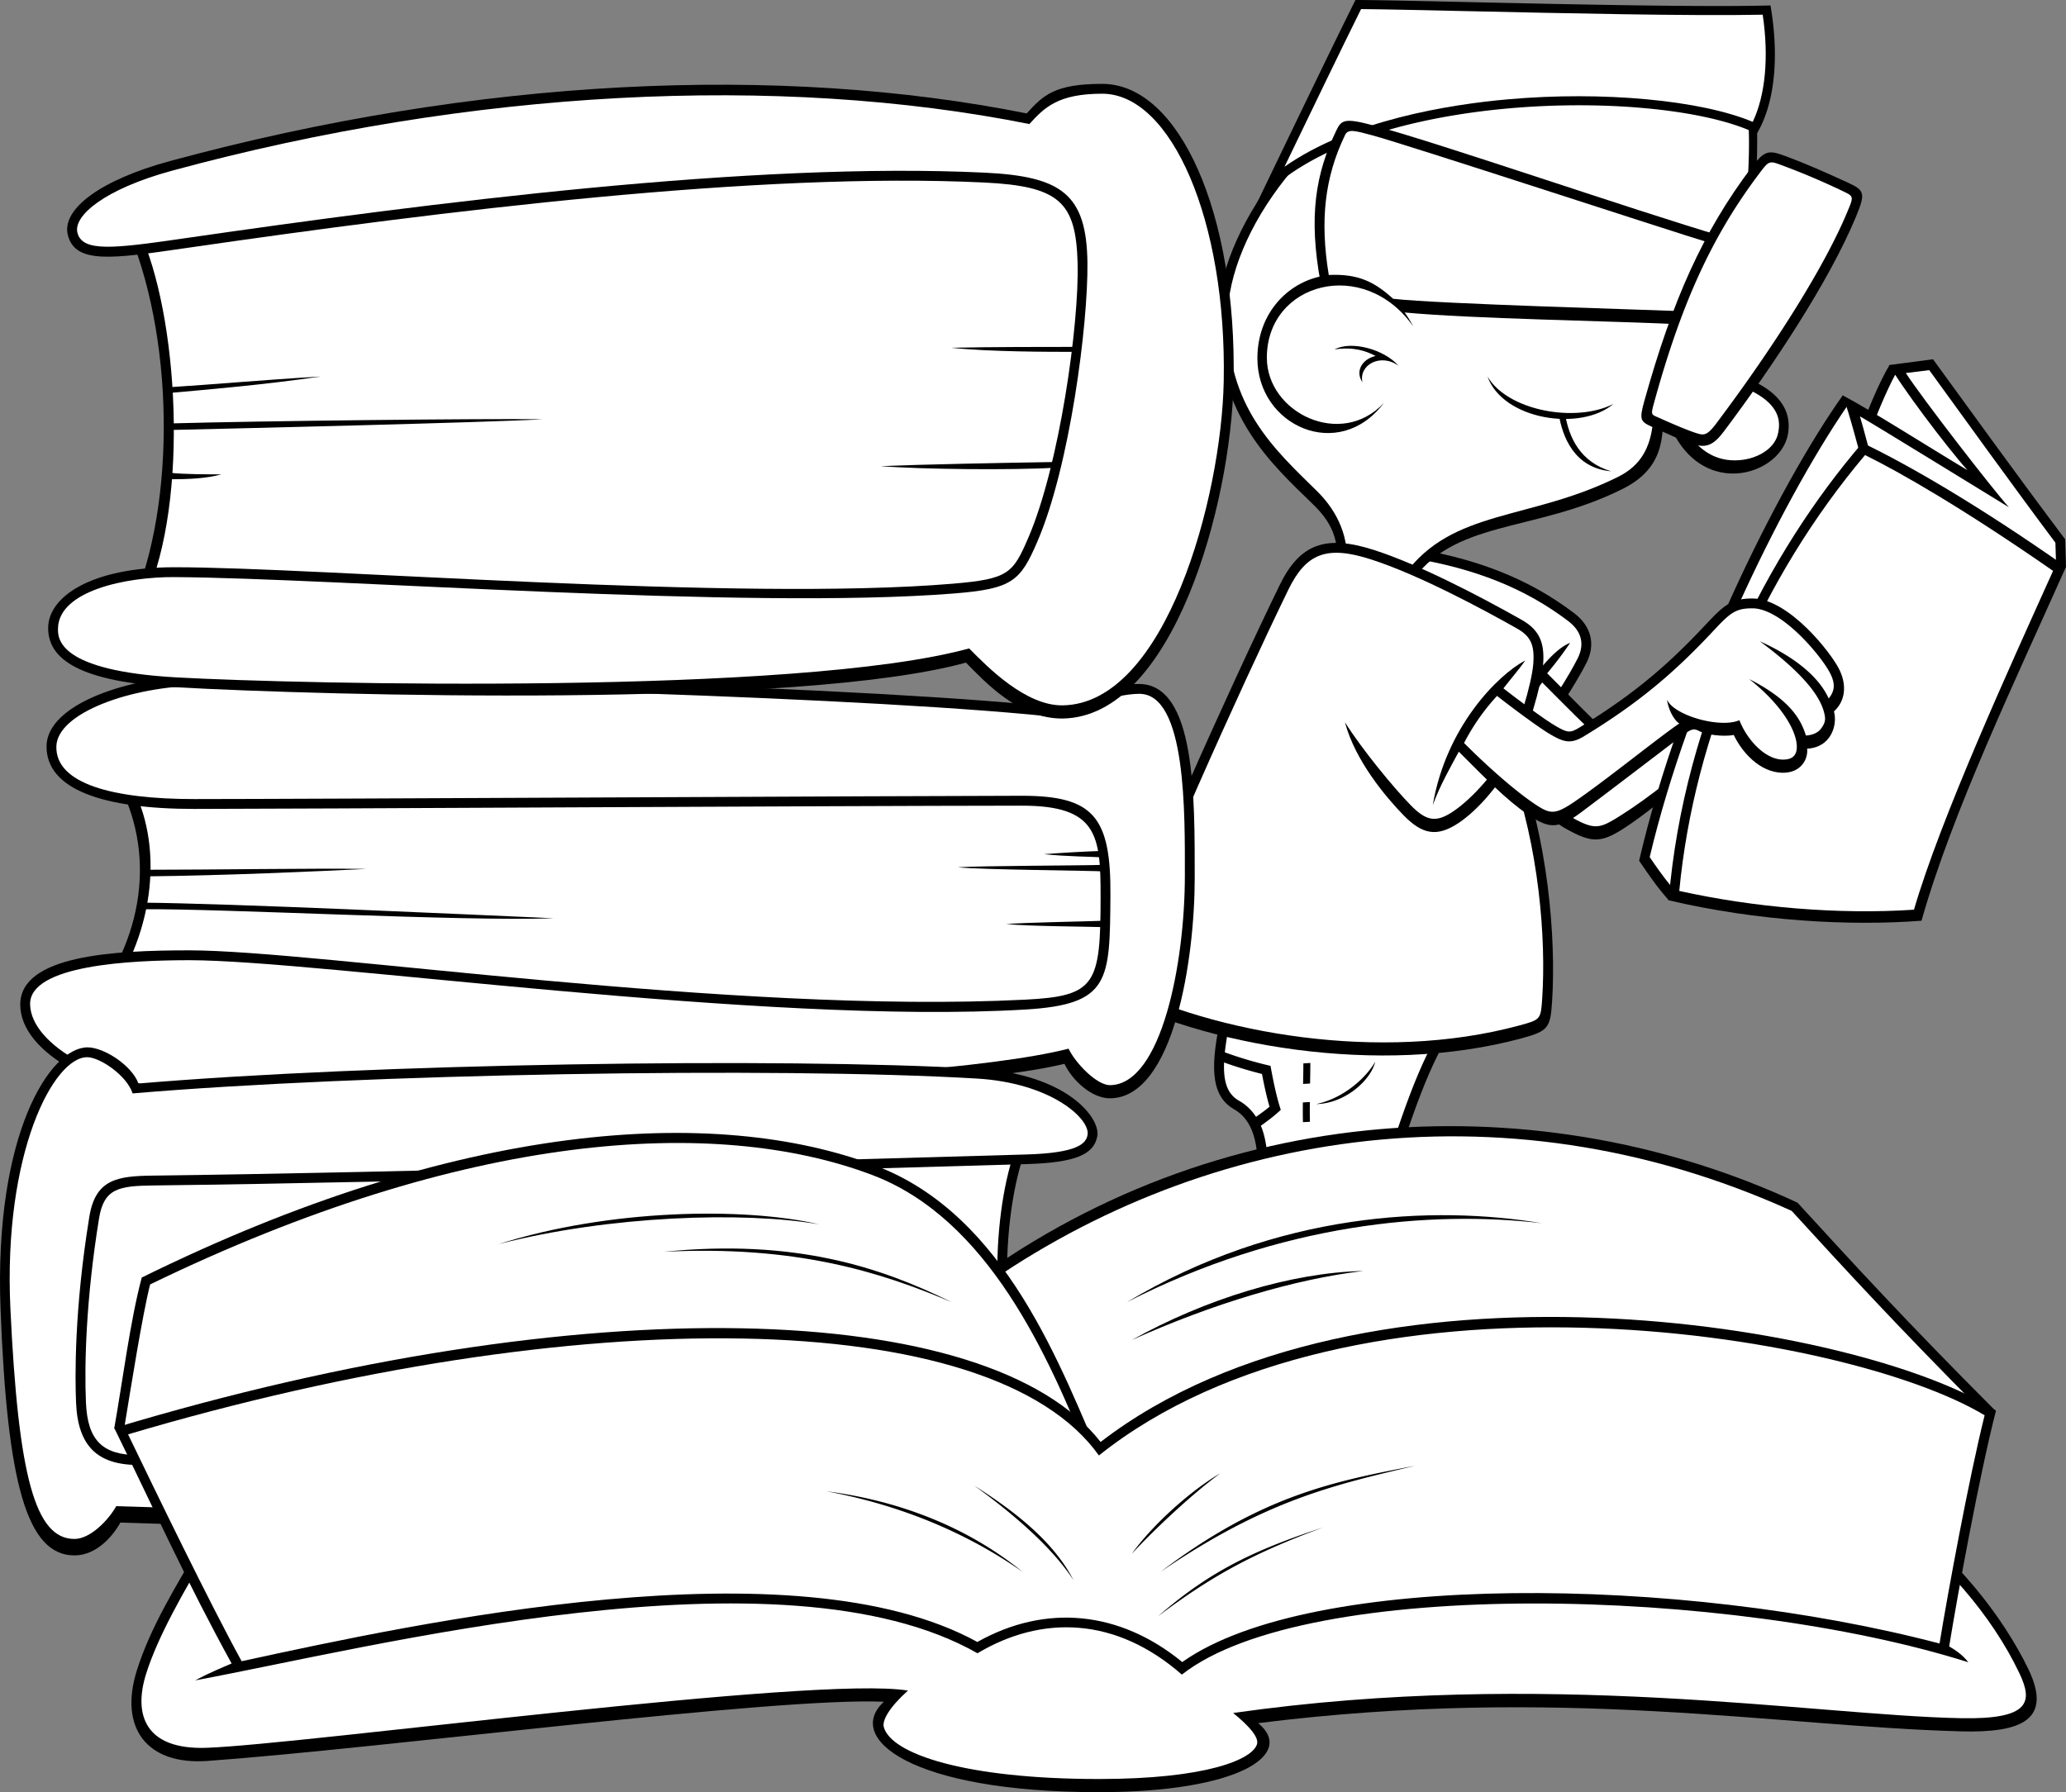
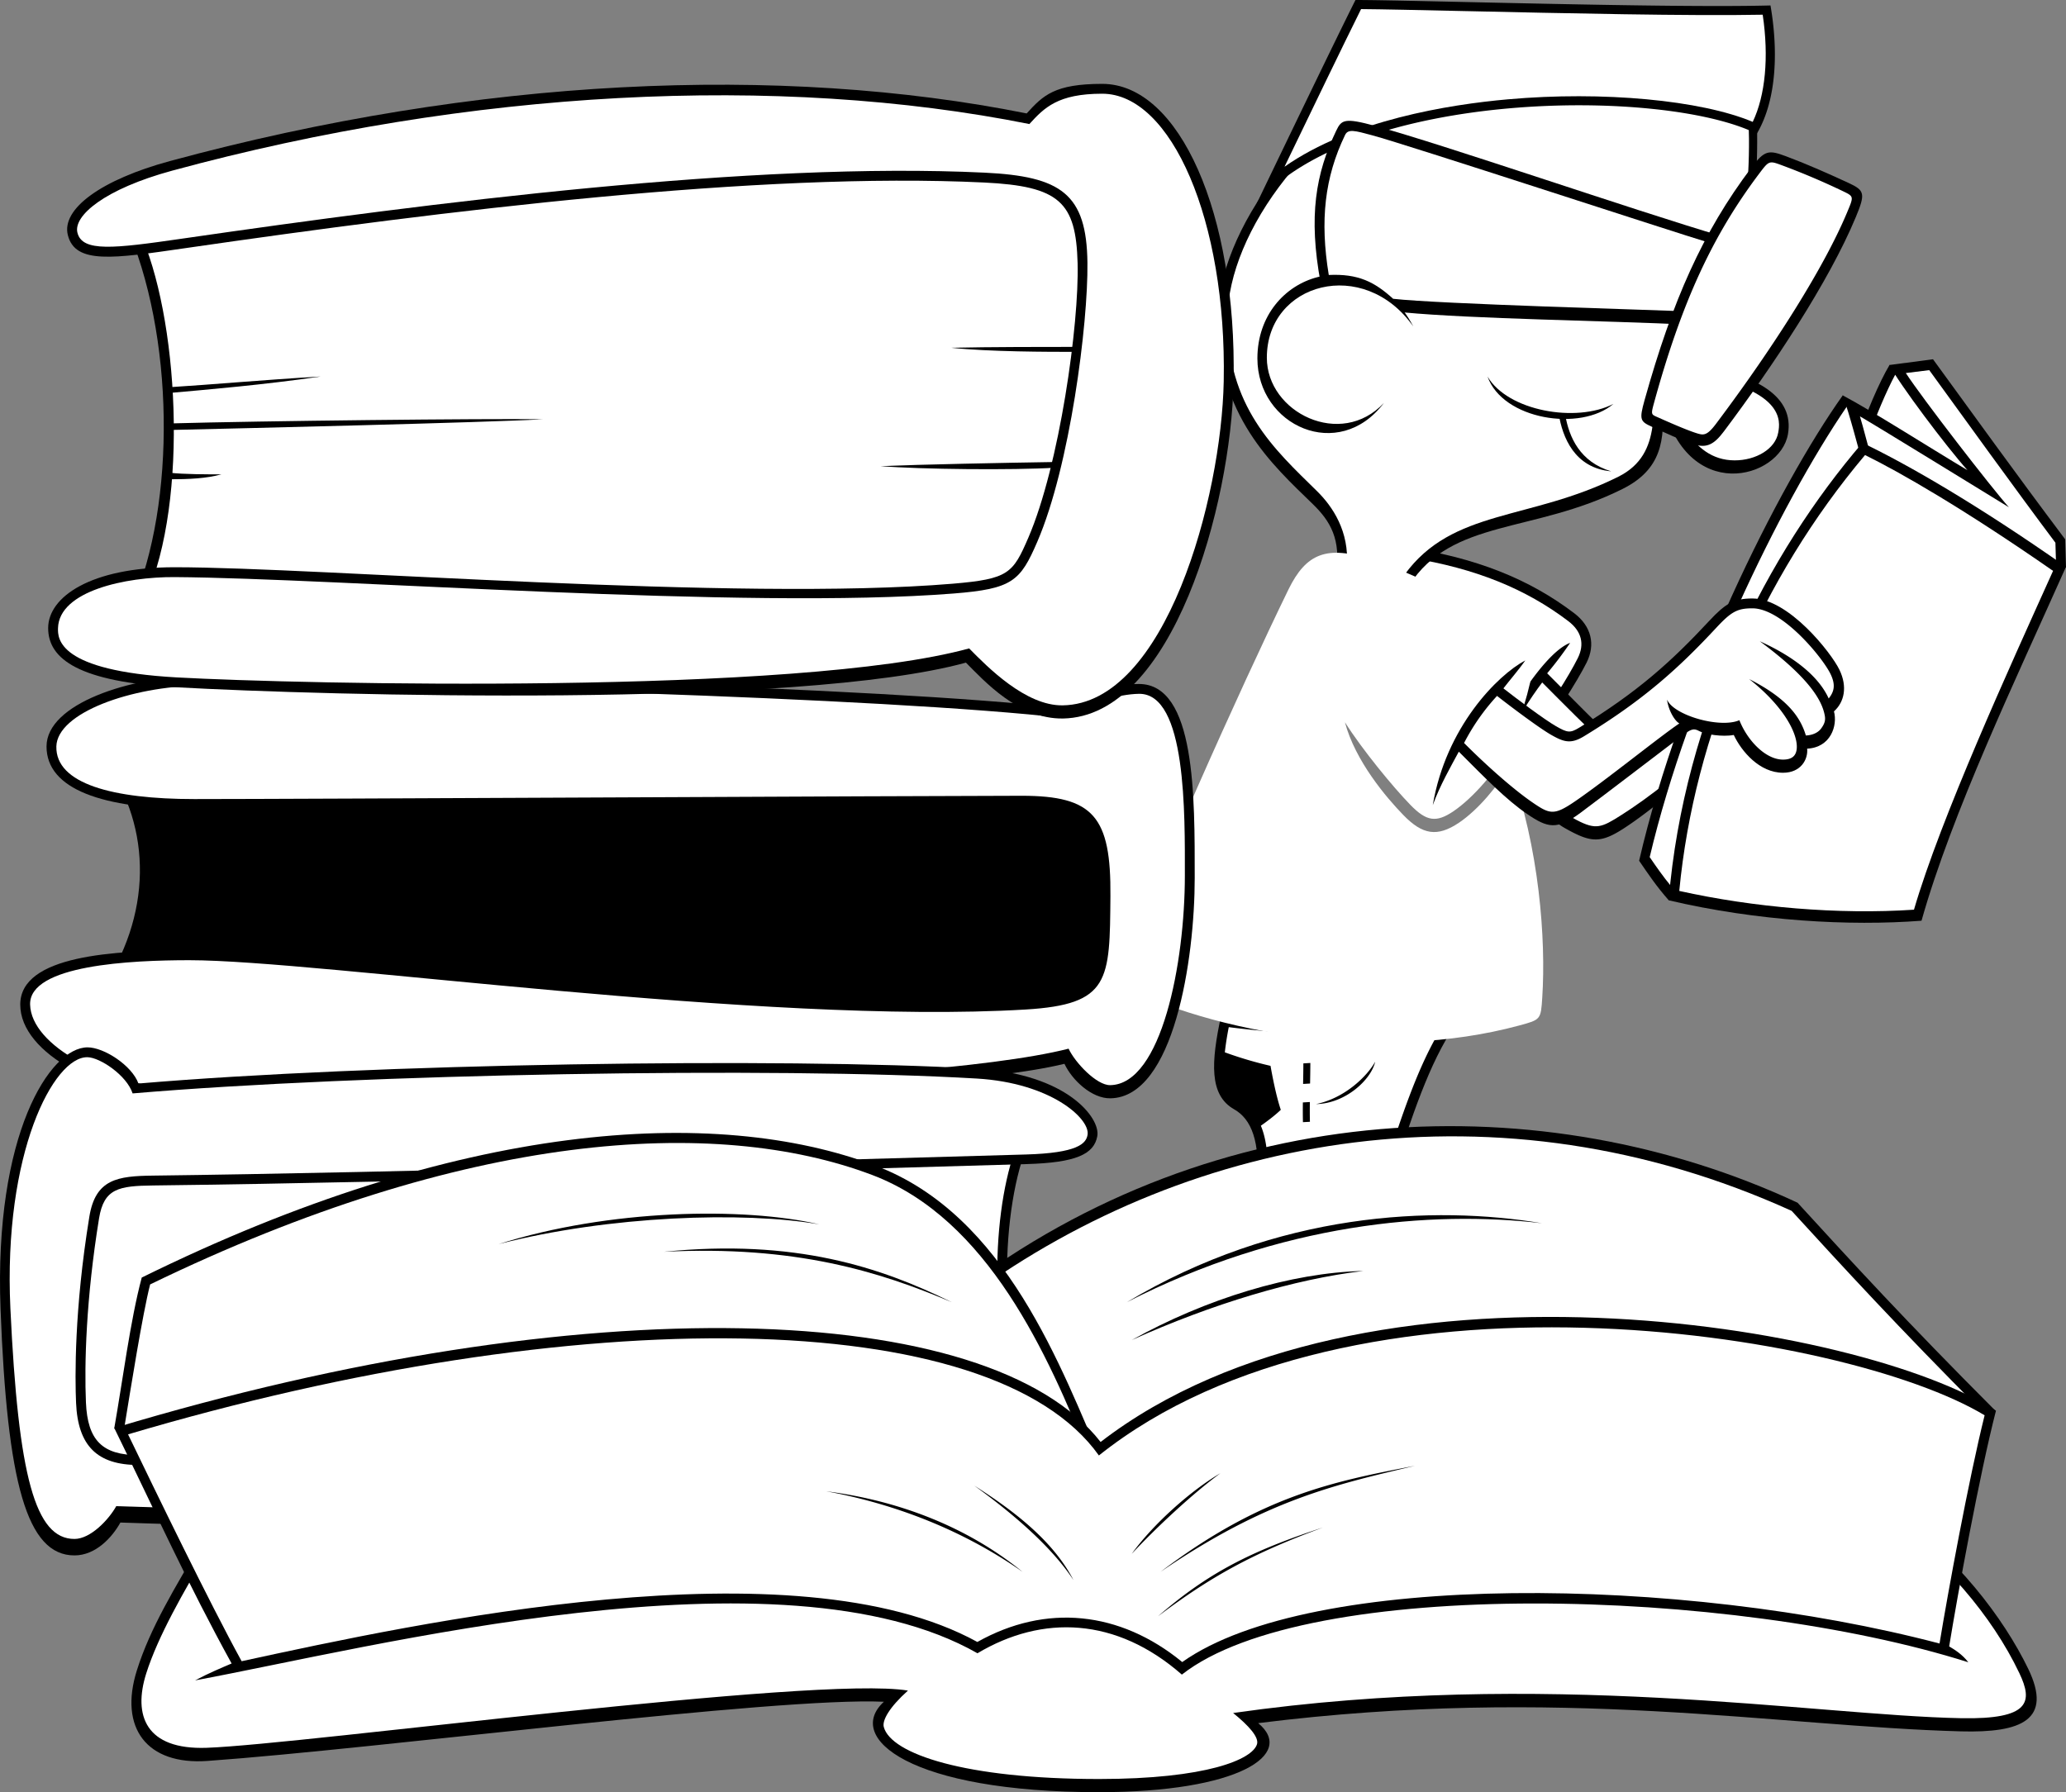
<svg xmlns="http://www.w3.org/2000/svg" width="212.816" height="184.656">
  <rect width="100%" height="100%" fill="#808080" stroke="none" />
  <path d="M125.773 104.695c-1.015 4.743-1.242 8.133 1.352 9.602 1.77 1 2.707 3.273 2.367 7.793l13.984-1.02c1.915-5.87 3.72-11.52 6.426-15.472-6.316.453-17.14.113-24.129-.903" />
-   <path fill="#fff" d="M129.383 115.074c.508-.36.988-.699 1.39-1.043-.312-1.066-.578-2.316-.777-3.375a40.967 40.967 0 0 1-3.906-1.183c-.082 2.132.418 3.304 1.535 3.937.71.402 1.308.969 1.758 1.664" />
  <path fill="#fff" d="M129.879 115.988c.535 1.278.75 2.93.687 5.004l12.157-.887c1.613-4.953 3.164-9.66 5.285-13.382-6.371.273-15.309-.094-21.434-.891a31.725 31.725 0 0 0-.406 2.594 39.379 39.379 0 0 0 4.707 1.394c.21 1.184.59 3.133 1.058 4.532-.546.523-1.269 1.085-2.054 1.636" />
  <path d="M144.488 56.328c7.613 1.102 13.11 3.387 17.676 6.86 1.766 1.347 2.2 3.218 1.27 5.085-.934 1.864-3.555 6.098-5.329 7.961-5.75-2.625-12.011-7.707-15.136-11.351l1.52-8.555" />
  <path fill="#fff" d="M161.55 64c-4.413-3.355-9.593-5.438-16.234-6.516l-1.265 7.098c2.953 3.297 8.554 7.852 13.8 10.406 1.625-1.922 3.801-5.422 4.672-7.172.727-1.457.391-2.777-.972-3.816" />
  <path d="M161.738 66.238c-2.281.848-5.664 5.844-7.95 10.504 2.032 2.54 4.821 7.113 7.36 8.555 2.535 1.441 3.551 1.61 5.664.34 2.114-1.274 7.106-5.082 10.149-8.723l-3.89-4.578c-1.86 1.273-4.06 2.543-5.243 3.305-1.184.761-1.437.507-2.367-.254-.93-.762-3.973-3.899-6.09-6.012a37.493 37.493 0 0 0 2.367-3.137" />
  <path fill="#fff" d="M158.86 70.316c-1.274 1.688-2.65 3.883-3.876 6.305 1.867 2.793 4.98 6.496 6.664 7.453 2.336 1.328 2.946 1.371 4.645.352 1.832-1.102 6.281-4.102 9.332-7.52l-2.742-3.222c-1.016.668-4.102 2.55-4.504 2.812-1.656 1.066-2.457.582-3.528-.293-.742-.61-4.148-4.023-5.992-5.887" />
  <path d="M180.683 7.68c.625 6.261 1.012 21.234-5.527 29.93 5.863 1.128 9.68 3.25 9.02 7.113-.79 4.632-10.485 7.343-12.965-3.387.34 4.066-.09 7.047-4.059 9.035-9.246 4.629-17.59 3.05-21.988 9.938l-7.55-1.13c.562-3.613-.59-5.492-2.372-7.226-4.172-4.066-9.922-9.148-9.809-19.312.094-8.473 8.38-21.434 23.114-27.446 10.082-4.113 31.39-4.988 32.136 2.485" />
  <path fill="#fff" d="M148.71 6.227c10.227-4.207 30.306-5.27 31.087 2.402.406 3.043.582 7.812-.051 12.957-.55 4.488-2.133 12.062-6.445 16.781 10.793 1.551 10.054 5.14 9.875 6.188-.29 1.71-2.309 2.886-4.504 2.879-4.63-.012-6.332-5.332-8.035-9.727-.684 3.89.87 9.016-3.938 11.414-9.129 4.555-17.078 3.281-22.016 10.09l-5.949-.89c.274-3.555-1.457-6.13-3.074-7.72-4.36-4.289-9.316-8.687-9.21-17.949.093-8.566 8.448-20.738 22.26-26.425" />
  <path d="M160.558 42.633c.391 2.43 1.633 5.59 5.41 5.93-3.214-.961-4.34-3.5-4.734-5.813l-.676-.117" />
  <path d="M153.226 38.793c1.579 4.465 9.586 5.707 12.97 2.824-3.837 1.977-10.884.735-12.97-2.824m-10.668 2.719c-4.425 4.754-12.062 1-12.062-4.653 0-7.742 9.977-10.46 15.082-3.226-4.82-9.149-16.055-5.512-16.055 3.297 0 6.945 8.387 10.761 13.035 4.582" />
-   <path d="M137.469 36c1.777-.934 5.132.012 6.597 1.691-1.86-1.351-4.129-.082-3.722 1.696-.758-1.102-.082-2.371 1.355-2.711-.988-.508-2.2-.961-4.23-.676m4.062 20.668c-5.023-1.613-7.652-.617-9.726 3.64-5.075 10.419-14.715 31.848-18.266 41.844 10.402 5.59 28.496 8.813 43.21 4.828 2.763-.746 2.954-1.101 3.13-3.808.422-6.524-.422-16.86-3.719-25.414 1.184-2.285 2.621-7.113 2.79-9.23.167-2.122-.24-3.555-2.2-4.66-4.649-2.626-10.738-5.763-15.219-7.2" />
  <path fill="#fff" d="M155.281 77.234c-1.066 2.098-3.508 4.961-5.555 6.348-1.785 1.207-2.785 1.059-4.453-.66-1.754-1.805-4.902-5.617-6.734-8.504 1.07 4.012 4.285 7.777 6.008 9.55 1.972 2.036 3.492 2.317 5.75.794 1.988-1.344 4-3.79 5.21-5.848 3.075 8.445 3.743 17.922 3.36 23.852-.148 2.293-.148 2.293-2.383 2.898-14.316 3.871-31.41.785-41.52-4.34 3.696-10.101 12.778-30.36 17.75-40.57 1.844-3.781 3.989-4.57 8.505-3.117 4.898 1.57 11.523 5.133 15.035 7.117 1.433.808 1.844 1.707 1.683 3.691-.16 2.008-1.57 6.653-2.656 8.79" />
  <path d="m196.664 38.031-2.027-.422c-1.016 1.692-2.454 4.996-3.47 8.13l18.434 11.269.594-2.965-13.531-16.012" />
  <path fill="#fff" d="m196.117 38.957-.89-.36c-.88 1.633-2.028 4.329-2.84 6.696l16.507 10.09.211-1.059-12.988-15.367" />
  <path d="m191.336 42.184-1.52-1.442c-6.683 9.403-16.746 29.649-20.972 47.945.93 1.356 1.773 2.625 3.043 4.063l3.468-1.691c2.536-8.641 12.344-32.02 17.504-44.047l-1.523-4.828" />
  <path fill="#fff" d="m190.703 42.484-.465-.597c-6.922 10.129-16.305 29.472-20.305 46.425.692 1.012 1.36 1.977 2.215 3.012l2.364-.984c2.964-9.766 13.742-35.164 17.265-43.383l-1.074-4.473" />
  <path d="m199.117 37.016-4.492.593c1.012 1.95 5.844 8.383 8.043 10.84-3.973-2.37-9.82-6.11-12.863-7.719.761 2.036 1.617 5.52 2.125 7.211l18.52 11.606 2.366-1.102-.086-2.879c-5.156-6.859-9.722-13.214-13.613-18.55" />
  <path fill="#fff" d="M206.933 52.266c-2.238-1.368-13.46-8.278-15.343-9.368.32 1.047.914 3.38 1.191 4.348l17.738 11.145 1.262-.586-.055-1.887c-3.964-5.281-9.793-13.367-12.996-17.781l-2.414.3c1.703 2.614 8.782 11.778 10.617 13.829" />
  <path d="M212.816 58.402c-9.02-6.324-16.238-10.515-20.972-12.773-9.696 11.293-18.38 28.047-19.957 47.133 9.132 2.144 18.605 2.672 26.046 2.105 3.157-11.18 9.696-24.828 14.883-36.465" />
  <path fill="#fff" d="M211.484 58.82c-9.195-6.394-15.824-10.195-19.37-11.933-10.673 12.68-17.602 28.8-19.134 44.91 7.672 1.703 16.383 2.453 24.176 1.933 2.758-9.453 9.824-24.918 14.328-34.91" />
  <path d="M157.117 68.047c-2.875 1.523-8.176 6.887-9.527 14.906.734-2.031 1.89-4.035 2.68-5.504 2.703 2.707 4.874 4.942 7.015 6.406 2.145 1.47 3.102 1.696 5.527-.113 2.422-1.805 9.133-6.941 10.258-7.793 1.13-.844 1.356-.957 1.973-.617.62.336 2.367.617 3.55.395.794 1.691 2.653 3.894 5.075 3.894 1.863 0 2.594-1.41 2.484-2.484 2.422-.114 3.156-2.371 2.762-3.84 1.07-.961 1.41-2.54.562-4.29-.843-1.753-5.242-7.343-8.964-7.343-1.918 0-2.793.531-4.454 2.316-3.89 4.18-7.382 7.34-13.414 11.012-.91.551-1.187.508-2.37-.172-1.184-.675-4.114-2.879-5.41-3.894.562-.735 1.632-1.977 2.253-2.88" />
  <path fill="#fff" d="M187.96 73.691c-.292-1.566-1.655-3.894-6.687-7.62 3.594 1.62 6.082 3.652 7.098 5.898.578-.719.723-1.418.191-2.52-.812-1.683-4.964-6.77-8.05-6.77-1.543 0-2.168.337-3.711 1.993-3.832 4.121-7.45 7.426-13.633 11.187-1.371.836-2.09.594-3.399-.152-1.285-.738-4.28-3-5.53-3.98l-.032-.024a22.074 22.074 0 0 0-3.395 4.852c2.395 2.406 5.137 4.816 7.047 6.125 1.782 1.222 2.22 1.36 4.348-.09 3.168-2.16 8.875-6.781 10.781-8.05-.465-.255-1.113-1.298-1.27-2.458.676 1.625 5.454 2.992 7.454 2.125.828 2.102 2.703 4.059 4.496 4.059.516 0 .93-.125 1.168-.434.832-1.07-.305-4.437-4.66-7.867 3.832 1.95 5.25 3.828 5.843 5.816.66-.027 1.247-.273 1.579-.726.382-.528.457-.871.363-1.364" />
  <path d="M10.879 78.605c4.738 6.61 4.906 15.754-.676 23.72 23.508 3.05 77.121 4.91 105.535 2.538 1.86-4.574 3.043-18.297.676-26.258-26.383-.507-79.488-1.015-105.535 0" />
-   <path fill="#fff" d="M115.637 79.61c-27.883-.528-77.055-.958-102.934-.055 4.04 5.851 3.66 14.77-.762 21.96 24.438 2.958 75.426 4.606 103.07 2.387 1.649-4.84 2.52-16.968.626-24.293" />
  <path d="M20.52 69.629c-7.102.078-15.727 2.879-15.727 7.285 0 4.402 5.75 6.434 15.219 6.434 9.472 0 65.441-.32 85.238-.336 7.781-.008 8.121 3.047 8.121 9.316 0 9.149-.488 10.305-7.781 10.672-30.106 1.527-72.89-5.082-86.086-5.082-7.778 0-17.418.508-17.418 5.59s8.426 9.43 17.25 9.828c15.05.676 75.09 0 90.312-3.727.79 1.692 2.82 3.59 4.735 3.555 6.543-.11 8.683-14.344 8.683-22.7 0-8.359.114-19.991-5.75-19.991-2.48 0-4.96.906-7.668 2.488-18.601-2.149-69.398-3.559-89.129-3.332" />
  <path fill="#fff" d="M110.074 108.05c.664 1.427 2.883 3.786 4.293 3.759 5.3-.09 7.684-12.63 7.684-21.579 0-6.296.191-18.824-4.735-18.742-2.144.04-4.898.899-7.64 2.5-18.246-2.105-68.52-3.582-89.145-3.343-6.95.078-14.648 2.777-14.726 6.27-.082 3.831 5.77 5.417 14.207 5.417 10.976 0 74.066-.332 85.238-.34 7.394 0 9.203 2.156 9.133 10.336-.07 8.719-.028 11.164-8.742 11.688-26.989 1.617-72.778-5.082-86.137-5.082-5.996 0-16.516.484-16.403 4.574.114 4.226 7.758 8.43 16.282 8.812 15.504.696 74.965-.242 90.691-4.27" />
  <path d="M113.707 87.668c-2.453.086-3.805.172-6.172.34 2.367.254 4.906.254 6.258.34l-.086-.68m.172 7.199c-2.453.086-7.867.172-10.235.34 2.368.254 8.965.254 10.317.34l-.082-.68m-.172-5.757c-2.453.085-12.684.085-15.05.253 2.366.254 13.784.34 15.136.426l-.086-.68m-98.684.508c6.848 0 17.25-.168 22.746-.086-5.41.258-14.457.68-22.746.766v-.68m-.422 3.387c9.301.086 32.809 1.187 42.45 1.61-9.555.34-34.164-1.016-42.45-.93v-.68M12.91 23.04c5.074 11.35 5.242 28.8.676 39.304 28.074 4.742 82.531 2.539 98.433 1.695 5.41-9.152 6.93-34.394 2.196-48.285-25.367-1.695-70.524.172-101.305 7.285" />
  <path fill="#fff" d="M113.465 16.727c-28.371-1.852-65.856.386-99.145 7.035 4.055 8.625 5.184 27.781.688 37.781 29.93 4.71 87.433 1.973 96.398 1.508 4.688-8.668 6.504-32.406 2.059-46.324" />
  <path d="M6.988 24.223c.758 3.03 4.688 2.418 12.008 1.359 26.89-3.898 59.207-7.89 82.367-6.777 7.797.375 9.469 2.03 9.64 8.3.169 6.27-1.862 20.836-5.073 28.29-1.594 3.699-2.043 4.261-7.782 4.746-22.156 1.863-65.28-1.696-80.164-1.696-8.625 0-13.023 3.051-13.023 6.27 0 3.219 3.226 5.543 13.191 6.097 15.223.848 64.098 2.204 81.348-2.539 1.863 1.864 5.414 5.825 9.98 5.758 11.332-.168 17.34-22.02 17.59-34.73.336-17.278-5.582-30.66-13.531-30.66-4.906 0-6.09 1.183-7.781 3.046-25.367-5.082-56.485-3.726-88.282 4.915-7.023 1.906-11.164 4.914-10.488 7.62" />
  <path fill="#fff" d="M99.832 66.809c1.875 1.906 5.82 5.925 9.633 5.867 10.61-.156 16.36-21.371 16.59-33.395.316-16.574-5.41-29.625-12.516-29.625-4.563 0-5.965 1.434-7.504 3.125-25.91-5.187-57.57-3.547-88.293 4.801-6.988 1.898-10.203 4.656-9.766 6.395.5 2.015 3.754 1.628 10.723.62 25.942-3.761 58.922-7.949 82.711-6.808 7.918.379 10.523 2.191 10.606 9.29.074 6.28-1.801 20.937-5.157 28.722-1.758 4.074-2.55 4.87-8.625 5.351-21.414 1.703-63.39-1.578-80.25-1.691-5.047-.031-11.898 1.426-12.008 5.254-.035 1.09 0 4.402 12.23 5.082 12.634.703 64.009 1.855 81.626-2.988" />
  <path d="M108.633 48.195c-4.227.254-13.782.172-17.926-.168 4.059-.168 12.516-.34 18.012-.425l-.086.593m2.117-11.941c-2.707 0-8.797 0-12.77-.422 3.973-.09 9.977-.09 12.852-.09l-.082.512m-93.274 3.641c4.141-.254 9.723-.762 15.559-1.102-5.75.848-11.754 1.355-15.559 1.695v-.593m.168 3.73c9.133-.258 32.305-.512 38.309-.426-6.004.34-30.953.934-38.309 1.102v-.676m-.168 5.082c1.438.168 3.805.168 5.325.168-1.52.422-3.297.508-5.41.508l.085-.676m88.454 69.031c-2.707 6.438-3.555 20.16 1.183 31.68-29.937 1.527-78.812 3.898-100.969 2.71-1.859-6.605-3.043-24.394 2.368-34.39 32.472-1.863 70.02-2.539 97.418 0" />
  <path fill="#fff" d="M104.508 118.633c-31.887-2.809-73.086-1.176-95.364.09-4.054 7.367-4.511 24.308-2.207 32.43 23.157 1.124 75.024-1.47 98.72-2.676-3.798-10.29-3.606-22.665-1.15-29.844" />
  <path d="M14.262 111.64c-.676-1.863-3.551-3.726-5.243-3.726-3.89 0-9.64 8.977-8.964 26.938.68 17.957 2.707 25.41 7.613 25.41 2.195 0 3.89-1.864 4.734-3.387 33.824 1.184 78.293.105 90.48-.34 9.305-.34 11.333-2.879 11.333-5.082s-3.89-3.726-10.992-4.234c-7.106-.508-68.668 2.71-88.961 2.71-3.72 0-5.243-1.527-5.41-5.421-.169-3.899 0-10.676 1.351-18.977.504-3.082 2.031-3.344 5.582-3.386 28.242-.34 66.129-1.528 89.973-2.204 5.074-.144 6.937-1.015 7.273-2.879.34-1.863-3.129-6.406-12.344-6.945-20.296-1.187-62.578-.508-86.425 1.524" />
  <path fill="#fff" d="M11.976 155.188c33.735 1.18 78.137.457 90.872-.008 6.675-.243 10.351-1.348 10.351-3.727 0-.93-2.117-2.621-10.05-3.223-7.766-.586-73.274 2.715-88.887 2.715-4.25 0-6.235-1.973-6.426-6.394-.11-2.567-.2-9.57 1.367-19.184.633-3.887 2.902-4.195 6.57-4.238 23.985-.29 66.985-1.512 89.918-2.176 5.239-.152 6.219-1.09 6.344-2.074.203-1.645-3.789-5.297-11.41-5.75-20.863-1.23-63.48-.473-86.965 1.531-.61-1.871-3.36-3.7-4.64-3.73-3.493-.083-8.704 9.874-7.95 25.882.817 17.348 2.563 23.754 6.598 23.754 1.664 0 3.539-1.996 4.308-3.379" />
  <path d="M20.86 158.738c-2.876 4.91-5.387 8.985-6.766 13.383-1.86 5.93 1.039 9.762 7.273 9.317 17.61-1.254 58.516-6.606 69.68-6.098-4.059 3.726 2.703 9.316 22.152 9.316 14.379 0 20.297-3.894 16.406-7.113 31.121-3.898 53.45.332 72.387.848 6.258.168 9.469-1.188 6.934-6.442-2.54-5.25-7.442-11.687-14.04-16.262-33.484-3.726-134.62 0-174.027 3.051" />
  <path fill="#fff" d="M127.023 176.5c32.188-4.594 59.715.234 74.996.535 7.13.137 7.391-1.703 5.993-4.64-2.825-5.942-7.895-11.786-13.493-15.727-32.52-3.543-131.175-.16-173.074 3.047-2.52 4.289-5.148 8.816-6.383 12.71-1.37 4.321-.058 7.884 6.23 7.66 9.981-.35 62.817-7.487 72.235-5.894-1.93 1.727-2.672 3.082-2.488 3.754.746 2.774 8.414 5.356 22.16 5.356 11.102 0 15.82-2.02 16.285-3.594.211-.715-.851-1.906-2.46-3.207" />
  <path d="M185.164 123.922c-26.129-12.195-59.785-11.094-86.422 9.234l10.399 20.836 94.882-5.844 1.52-2.796c-9.3-9.317-14.797-15.329-20.379-21.43" />
  <path fill="#fff" d="m184.566 124.773-.011-.011c-30.227-13.719-61.7-7.98-84.528 8.699l9.723 19.477 93.648-5.77.891-1.633c-8.914-8.949-14.41-14.953-19.723-20.762" />
  <path d="M158.863 126.04c-11.16-1.864-27.226-1.185-42.789 8.132 15.899-8.133 31.29-9.484 42.79-8.133m-18.434 4.914c-7.442.172-16.235 2.879-23.848 7.117 8.289-3.726 16.746-6.27 23.848-7.117m-26.723 20.16c-4.395-10.164-10.047-25.91-23.508-31.004-16.574-6.265-42.957-4.57-75.598 11.524-1.183 4.402-1.988 10.785-2.832 15.527l4.016 3.445 97.922.508" />
  <path fill="#fff" d="M112.168 150.09c-4.207-10.473-10.387-24.508-22.328-29.027-16.14-6.106-41.918-4.477-74.375 11.277-.785 3.058-2.02 10.851-2.63 14.566l3.333 2.684 96 .5" />
  <path d="M84.394 126.152c-7.78-1.804-21.648-1.578-33.035 2.035 11.387-2.937 25.254-3.39 33.035-2.035m13.641 8.02c-7.328-3.613-16.121-6.55-29.652-5.195 13.531-.676 22.21 2.035 29.652 5.195" />
  <path d="M113.371 148.574c-11.5-14.742-53.234-16.012-101.602-1.441 4.395 8.976 7.524 15.965 12.09 24.265-1.097.47-2.324.977-3.761 1.739 17.925-3.305 60.378-14.317 80.59-2.793 6.68-3.985 14.288-3.73 21.054 2.199 12.883-10.137 56.711-8.977 81.012-1.27-.621-.816-1.41-1.3-1.973-1.636.844-5.196 3.129-17.735 4.82-24.285-13.699-8.922-65.113-17.672-92.23 3.222" />
  <path fill="#fff" d="M113.195 149.965c-10.996-15.5-53.703-15.91-100.004-2.176 2.867 5.95 8.395 17.36 11.7 23.375 18.093-3.93 56.898-12.367 75.785-1.984 7.047-3.957 14.668-3.207 21.105 2.07 13.266-9.402 51.48-8.89 78.008-1.91.863-5.254 3.004-16.922 4.644-23.516-14.445-8.703-65.078-16.719-91.238 4.14" />
  <path d="M85.125 153.656c7.273.93 14.375 3.555 20.21 8.301-5.917-4.152-12.85-6.945-20.21-8.3m15.223-.594c4.398 2.792 8.203 5.843 10.23 9.742-2.281-3.473-6.258-6.864-10.23-9.743m25.367-1.269c-3.043 1.777-6.934 5.25-9.133 8.3 2.621-2.796 6.258-6.183 9.133-8.3m20.043-.766c-8.371 1.61-15.813 3.051-26.215 10.93 10.91-7.453 18.012-8.98 26.215-10.93m-9.473 6.356c-7.523 2.457-11.922 4.742-16.996 9.148 5.414-4.066 9.64-6.437 16.996-9.148m5.371-47.988c-.422 1.867-3.086 4.32-6.09 4.363 2.918-.594 5.246-2.836 6.09-4.363m-7.426 2.289c.016-.82.028-1.57.028-2.118l.718-.043c0 .547-.011 1.301-.027 2.118l-.719.043m.696 1.863c-.008.734-.008 1.441.008 2.035l-.72.04a57.703 57.703 0 0 1-.007-2.032l.719-.043M129.437 21c3.25-6.75 7.938-16.5 10.188-21 5.906 0 32.062.844 42.75.562.75 4.313.75 9.563-1.41 13.22C171.406 9 139.562 9.186 129.437 21" />
  <path fill="#fff" d="M151.004 1.145c-4.79-.106-8.664-.192-10.801-.208-1.86 3.743-5.11 10.477-7.887 16.243 6.836-4.801 16.965-6.41 23.012-6.946 9.781-.87 19.91.086 25.219 2.325 1.304-2.739 1.676-6.672 1.027-11.043-7.344.148-20.71-.153-30.57-.371" />
  <path d="M177.55 24.395c-9.468-2.797-28.96-9.547-35.937-11.434-3.129-.848-3.433-.621-3.972.508-2.114 4.402-2.875 8.808-1.606 15.668 4.227-.422 6.254.761 8.54 3.05 7.187.676 20.718.848 29.597 1.27l3.379-9.062" />
  <path fill="#fff" d="M141.351 13.941c-1.812-.492-2.488-.675-2.796-.035-2.106 4.367-2.602 8.801-1.68 14.426 3.008-.14 4.691.691 6.629 2.453 4.656.535 26.93 1.149 29.976 1.285l2.743-7.011c-4.422-1.336-31.196-10.125-34.872-11.118" />
  <path d="M183.953 16.094c-1.758-.657-2.184-.633-3.55 1.183-5.02 6.664-8.122 13.668-10.997 23.946-.574 2.058-.45 2.203.79 2.765 1.241.567 3.046 1.414 4.339 1.809 1.297.394 2.05-.027 3.047-1.356 4.96-6.605 10.824-15.418 13.586-22.082 1-2.41.914-2.734-.73-3.5-2.313-1.07-4.512-2.03-6.485-2.765" />
  <path fill="#fff" d="M174.832 44.656c.656.196 1.012.239 1.937-.996 6.149-8.187 11.157-16.203 13.461-21.687.684-1.633.766-1.715-.222-2.192a74.17 74.17 0 0 0-6.41-2.734c-1.368-.508-1.368-.508-2.387.844-4.774 6.34-7.961 13.164-10.828 23.605-.309 1.129-.301 1.195.207 1.422.508.223 3.031 1.371 4.242 1.738" />
</svg>